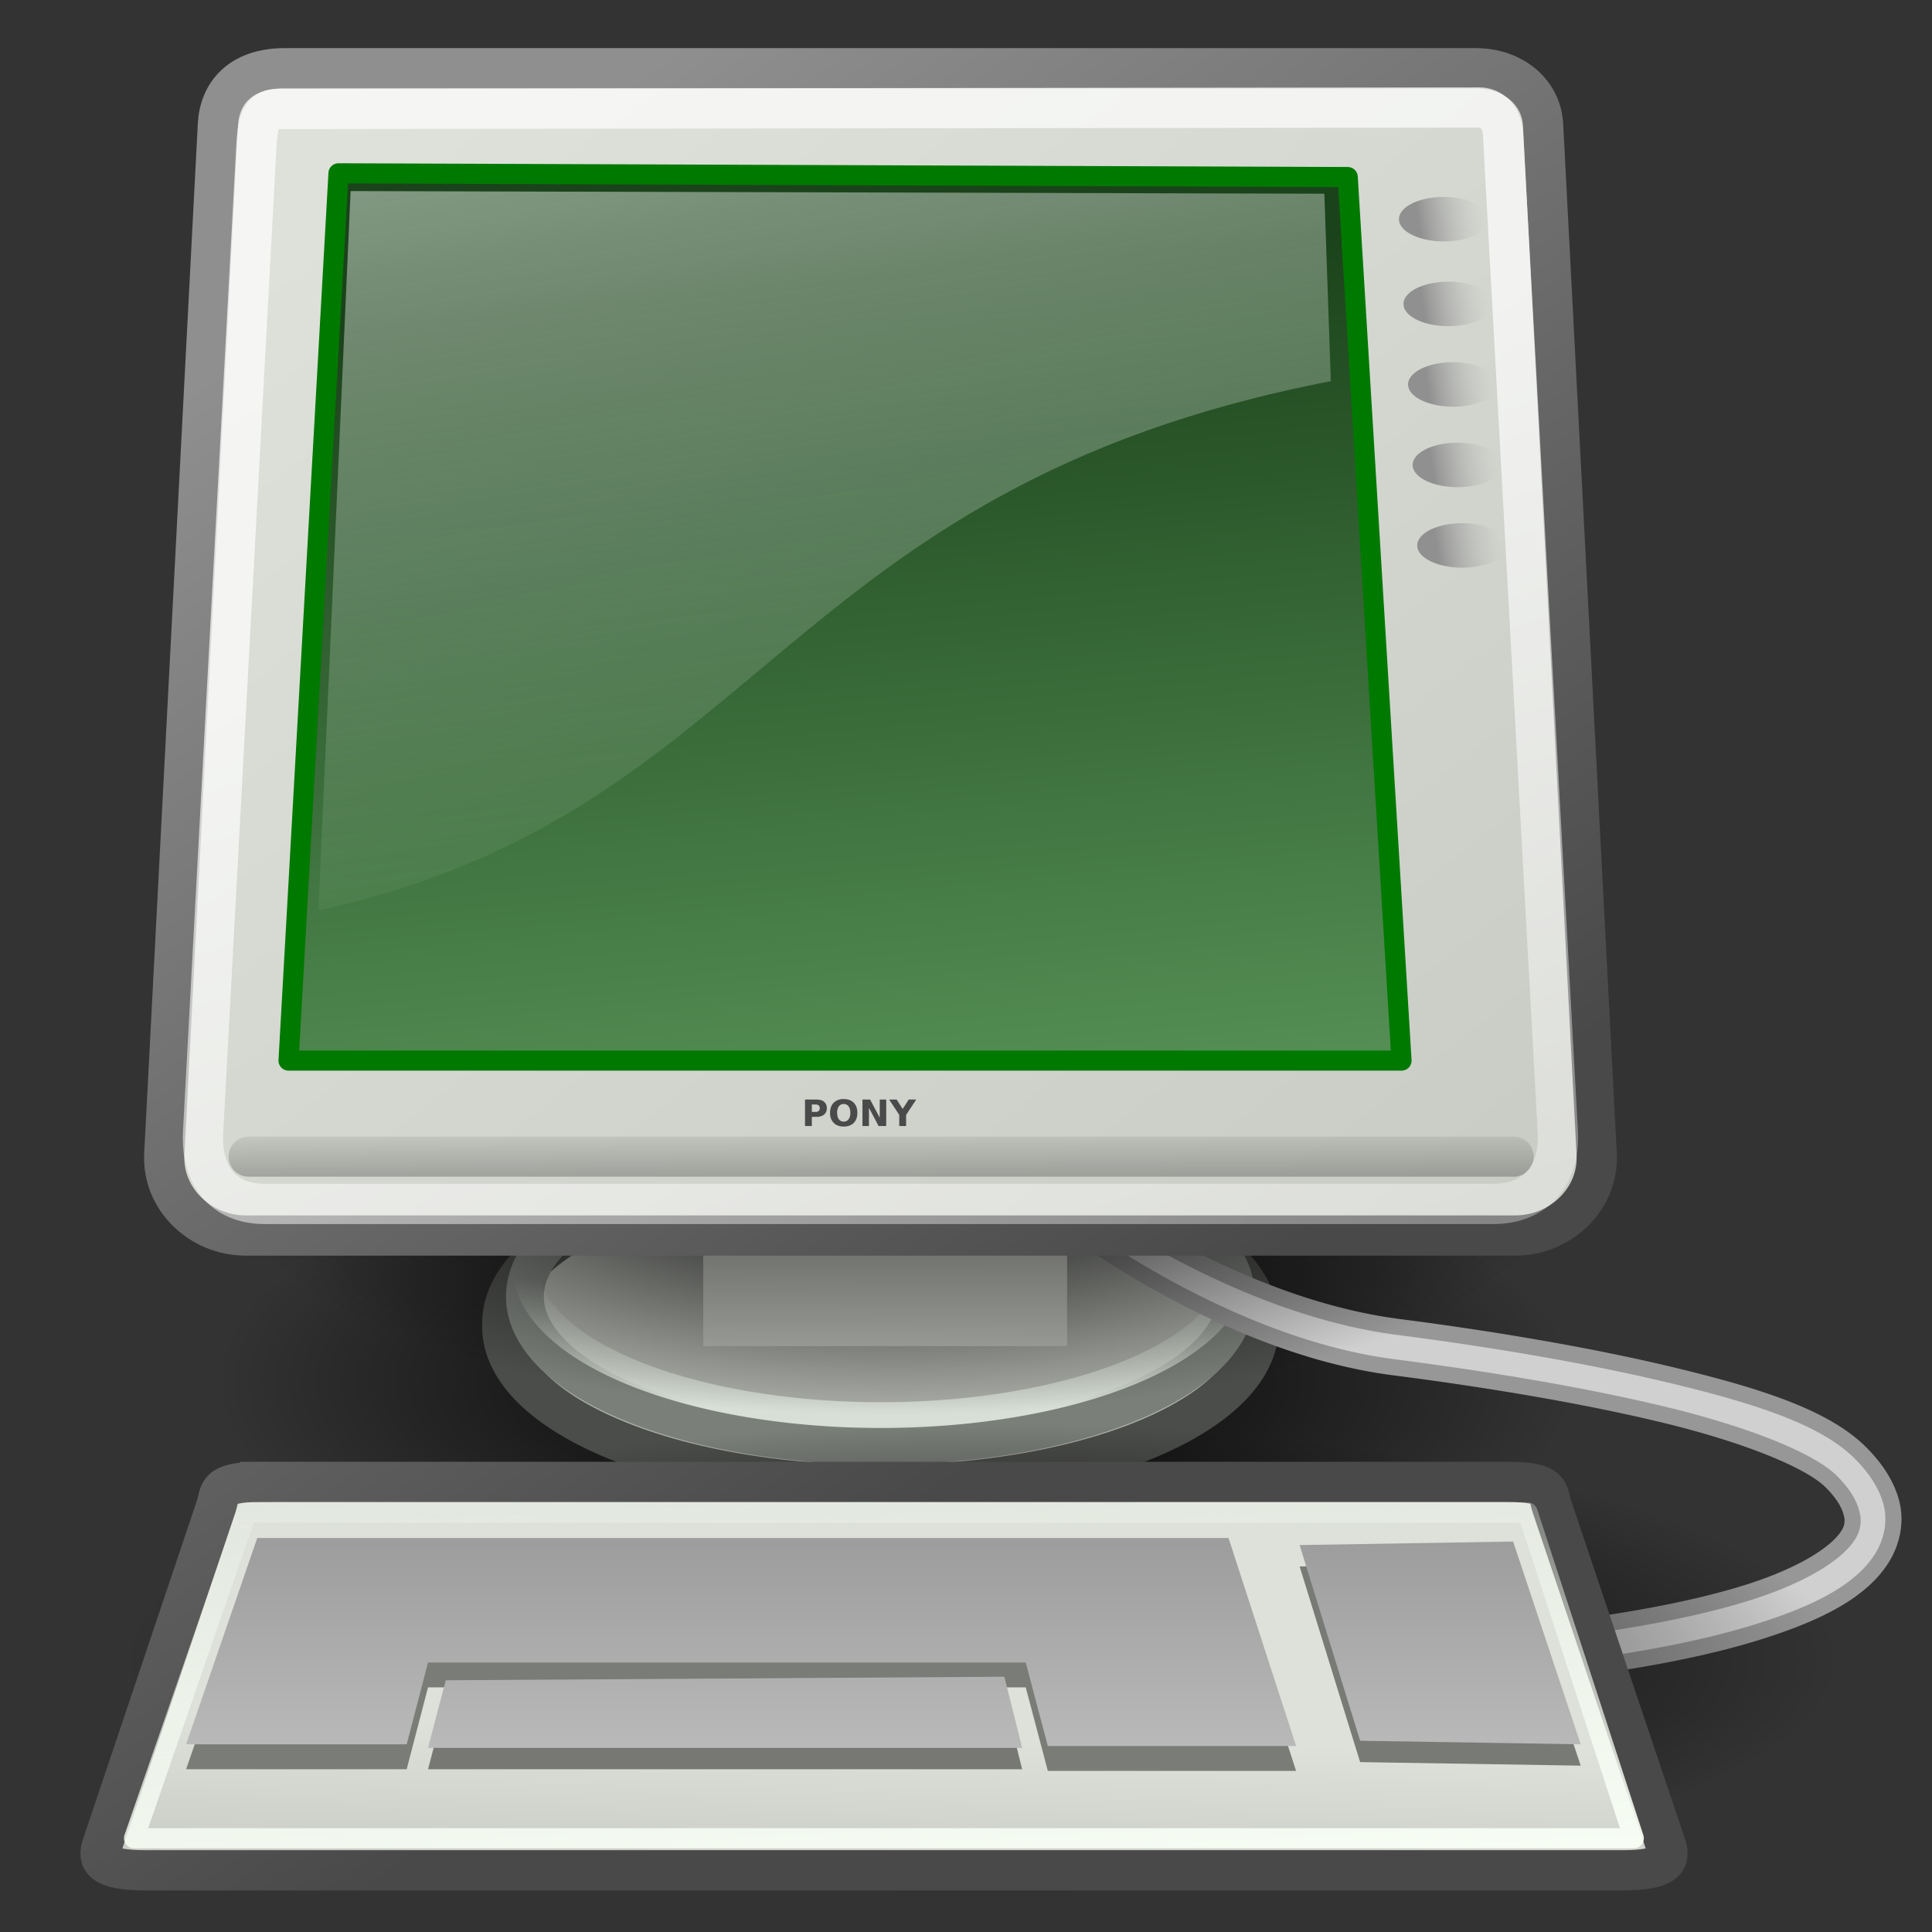
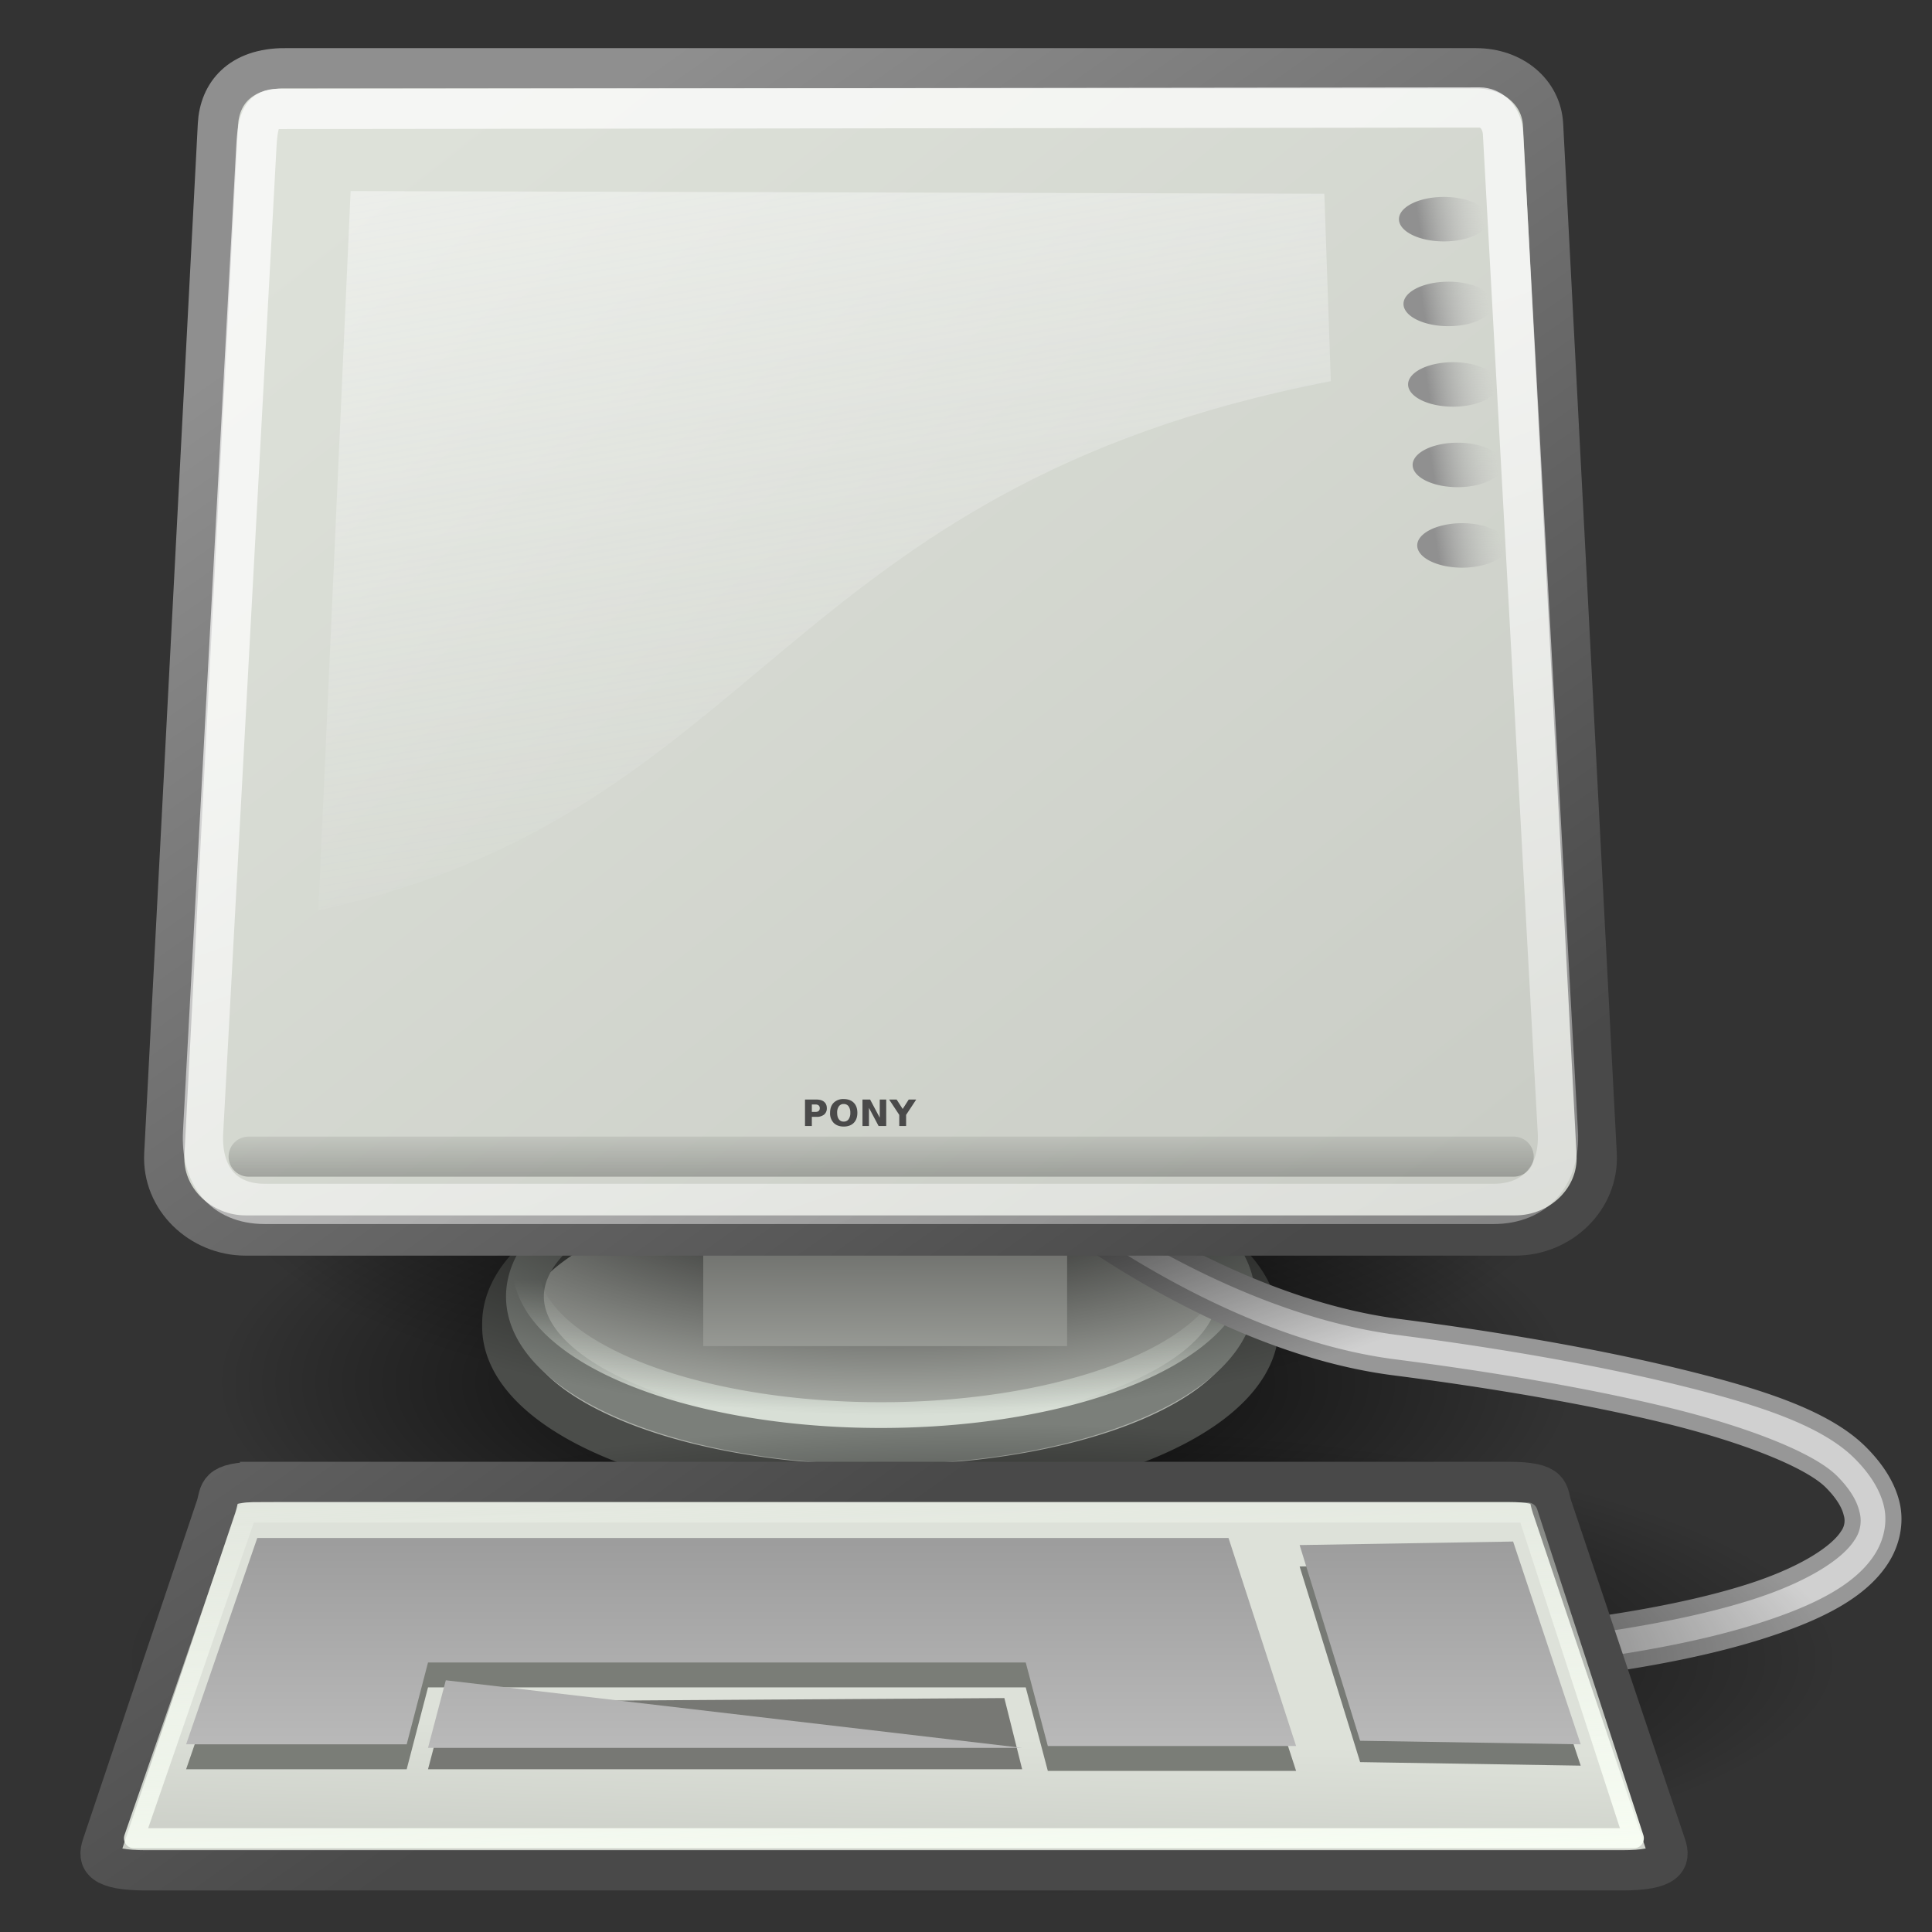
<svg xmlns="http://www.w3.org/2000/svg" xmlns:xlink="http://www.w3.org/1999/xlink" viewBox="0 0 48 48">
  <rect x="0" y="0" width="48" height="48" fill="#333333" stroke="none" />
  <defs>
    <linearGradient id="d" x1="12.207" gradientUnits="userSpaceOnUse" x2="12.128" gradientTransform="scale(1.816 .551)" y1="53.535" y2="64.893">
      <stop stop-color="#585956" offset="0" />
      <stop stop-color="#bbbeb8" offset="1" />
    </linearGradient>
    <linearGradient id="a">
      <stop stop-color="#dde1d9" offset="0" />
      <stop stop-color="#cacdc6" offset="1" />
    </linearGradient>
    <linearGradient id="i" x1="17.698" gradientUnits="userSpaceOnUse" y1="13.005" gradientTransform="matrix(1.108 0 0 .902 1 1)" x2="34.975" y2="55.201">
      <stop stop-color="#fff" offset="0" />
      <stop stop-color="#fff" stop-opacity="0" offset="1" />
    </linearGradient>
    <linearGradient id="k" x1="18.317" xlink:href="#a" gradientUnits="userSpaceOnUse" x2="18.177" gradientTransform="scale(1.13 .885)" y1="48.643" y2="52.536" />
    <linearGradient id="j" x1="11.492" gradientUnits="userSpaceOnUse" x2="17.199" gradientTransform="matrix(1.239 0 0 .896 .59 -1.331)" y1="1.654" y2="26.729">
      <stop stop-color="#fff" offset="0" />
      <stop stop-color="#fcfcff" stop-opacity="0" offset="1" />
    </linearGradient>
    <linearGradient id="g" x1="19.15" gradientUnits="userSpaceOnUse" x2="16.316" gradientTransform="matrix(1.174 0 0 .945 .722 -1.331)" y1="32.622" y2="8.867">
      <stop stop-color="#5b975b" offset="0" />
      <stop stop-color="#1b431b" offset="1" />
    </linearGradient>
    <linearGradient id="h" x1="3.707" gradientUnits="userSpaceOnUse" x2="3.707" gradientTransform="matrix(5.705 0 0 .175 1 -.68)" y1="171.29" y2="162.45">
      <stop offset="0" />
      <stop stop-opacity="0" offset="1" />
    </linearGradient>
    <linearGradient id="f" x1="8.612" xlink:href="#a" gradientUnits="userSpaceOnUse" y1="7.229" gradientTransform="matrix(1.13 0 0 .885 -1.625 -1.304)" x2="34.784" y2="33.34" />
    <linearGradient id="n" x1="34.301" gradientUnits="userSpaceOnUse" x2="35.521" y1="3.938" y2="3.845">
      <stop stop-color="#909090" offset="0" />
      <stop stop-color="#bebebe" stop-opacity="0" offset="1" />
    </linearGradient>
    <linearGradient id="m" x1="13.629" gradientUnits="userSpaceOnUse" x2="8.649" gradientTransform="matrix(2.144 0 0 .467 1 -.509)" y1="101.28" y2="74.098">
      <stop stop-color="#f9fff5" offset="0" />
      <stop stop-color="#f9fff5" stop-opacity="0" offset="1" />
    </linearGradient>
    <linearGradient id="l" x1="8.113" gradientUnits="userSpaceOnUse" x2="8.113" gradientTransform="scale(2.31 .433)" y1="88.509" y2="100.2">
      <stop stop-color="#9d9d9d" offset="0" />
      <stop stop-color="#b9b9b9" offset="1" />
    </linearGradient>
    <linearGradient id="e" x1="10.391" gradientUnits="userSpaceOnUse" x2="32.537" gradientTransform="scale(1.104 .905)" y1="5.382" y2="31.246">
      <stop stop-color="#8f8f8f" offset="0" />
      <stop stop-color="#494949" offset="1" />
    </linearGradient>
    <linearGradient id="c" x1="-23.886" gradientUnits="userSpaceOnUse" x2="-23.886" gradientTransform="scale(1.493 .67)" y1="49.953" y2="44.879">
      <stop stop-color="#d8dfd6" offset="0" />
      <stop stop-color="#d8dfd6" stop-opacity="0" offset="1" />
    </linearGradient>
    <radialGradient id="b" gradientUnits="userSpaceOnUse" cy="67.502" cx="12.576" gradientTransform="scale(1.926 .519)" r="8.766">
      <stop offset="0" />
      <stop stop-opacity="0" offset="1" />
    </radialGradient>
  </defs>
  <path d="M41.101 35.051a16.882 4.552 0 11-33.765 0 16.882 4.552 0 1133.765 0z" fill-rule="evenodd" transform="matrix(1 0 0 1.369 -1.979 -13.617)" fill="url(#b)" color="#000" />
  <path d="M31.269 32.92a9.395 3.94 0 11-18.789 0 9.395 3.94 0 1118.789 0z" fill-rule="evenodd" stroke="#4b4d4a" fill="#adb0aa" color="#000" />
  <path d="M30.709 32.212a8.833 3.704 0 11-17.667 0 8.833 3.704 0 1117.667 0z" stroke="#7b7f7a" fill="none" color="#000" stroke-width=".94" />
  <path d="M-26.264 29.716a9.394 3.94 0 11-18.789 0 9.394 3.94 0 1118.789 0z" transform="translate(55.404 3.521) scale(.94)" stroke="url(#c)" stroke-width=".681" fill="none" color="#000" />
  <path stroke-linejoin="round" d="M25.688 28.766l-.063 1s4.324 3.599 9 4.203c2.338.301 4.754.702 6.75 1.187s3.588 1.12 4.125 1.656c.31.311.451.574.5.782a.639.639 0 01-.094.562c-.264.416-1.08.968-2.468 1.406C40.66 40.44 35.717 41 28.875 41v1c6.896 0 11.864-.528 14.844-1.469 1.49-.47 2.525-1.015 3.031-1.812.253-.399.357-.889.25-1.344s-.385-.885-.781-1.281c-.878-.878-2.537-1.407-4.594-1.906-2.057-.5-4.516-.915-6.875-1.219-4.719-.609-9.062-4.203-9.062-4.203z" fill-rule="evenodd" stroke="#979797" stroke-width=".4" fill="#d0d0d0" />
  <path d="M41.101 35.051a16.882 4.552 0 11-33.765 0 16.882 4.552 0 1133.765 0z" fill-rule="evenodd" transform="matrix(1 0 0 1.369 -1.979 -19.021)" fill="url(#b)" color="#000" />
  <path fill-rule="evenodd" fill="url(#d)" color="#000" d="M17.472 30.704h9.04v2.74h-9.04z" />
  <path d="M7.08 1.696H36.67c.91 0 1.624.583 1.667 1.401l1.332 25.578c.058 1.118-.901 2.021-2.02 2.021H6.102c-1.119 0-2.078-.903-2.02-2.02L5.414 3.096c.04-.773.548-1.401 1.667-1.401z" fill-rule="evenodd" stroke="url(#e)" fill="url(#f)" color="#000" />
-   <path stroke-linejoin="round" d="M8.41 4.306L7.169 26.35H34.82L33.484 4.399 8.41 4.306z" fill-rule="evenodd" stroke="#007900" stroke-width=".5" fill="url(#g)" />
  <path d="M6.177 28.736h31.43" stroke-opacity=".248" stroke="url(#h)" stroke-linecap="round" stroke-width=".996" fill="none" />
  <path d="M6.915 2.706L36.76 2.67c.284 0 .559.237.582.652l1.362 24.803c.058 1.057-.54 1.786-1.598 1.786H6.582c-1.06 0-1.594-.729-1.536-1.786L6.37 3.63c.038-.716.166-.923.544-.924z" stroke-opacity=".701" stroke="url(#i)" fill="none" color="#000" />
  <path opacity=".531" fill-rule="evenodd" fill="url(#j)" d="M8.711 4.746L7.91 22.617c11.045-2.4 11.421-10.493 25.154-13.147l-.161-4.657-24.19-.066z" />
  <path d="M41.101 35.051a16.882 4.552 0 11-33.765 0 16.882 4.552 0 1133.765 0z" fill-rule="evenodd" transform="matrix(1.264 0 0 1.291 -6.216 -4)" fill="url(#b)" color="#000" />
  <path d="M6.462 36.817h31.003c1.12 0 .977.272 1.092.613l2.834 8.425c.115.342.027.613-1.092.613H3.627c-1.118 0-1.206-.271-1.091-.613L5.37 37.43c.115-.341-.027-.613 1.092-.613z" fill-rule="evenodd" stroke="url(#e)" fill="url(#k)" color="#000" />
  <path fill-rule="evenodd" fill="#7a7d77" d="M6.392 38.829l-1.768 5.127h5.48l.53-2.033h14.85l.549 2.075h6.168l-1.679-5.169H6.392z" />
  <path fill-rule="evenodd" fill="#777874" d="M11.076 42.276l-.442 1.68h14.761l-.442-1.768-13.877.088z" />
  <path fill-rule="evenodd" fill="#777a75" d="M37.593 38.829l1.679 5.038-5.48-.088-1.503-4.861 5.304-.089z" color="#000" />
  <path fill-rule="evenodd" fill="url(#l)" d="M37.593 38.299l1.679 5.038-5.48-.088-1.503-4.862 5.304-.088z" color="#000" />
  <path fill-rule="evenodd" fill="url(#l)" d="M6.392 38.21l-1.768 5.127h5.48l.53-2.033h14.85l.549 2.075h6.168l-1.679-5.169H6.392z" />
-   <path fill-rule="evenodd" fill="url(#l)" d="M11.076 41.746l-.442 1.679h14.761l-.442-1.767-13.877.088z" color="#000" />
+   <path fill-rule="evenodd" fill="url(#l)" d="M11.076 41.746l-.442 1.679h14.761z" color="#000" />
  <path stroke-linejoin="round" d="M6.128 37.578h31.826l2.637 8.093H3.33l2.798-8.093z" stroke="url(#m)" stroke-width=".5" fill="none" color="#000" />
  <path d="M35.621 3.938a.84.84 0 11-1.68 0 .84.84 0 111.68 0z" fill-rule="evenodd" transform="matrix(1.331 0 0 .658 -10.419 2.854)" fill="url(#n)" color="#000" />
  <path d="M35.621 3.938a.84.84 0 11-1.68 0 .84.84 0 111.68 0z" fill-rule="evenodd" transform="matrix(1.331 0 0 .658 -10.306 4.96)" fill="url(#n)" color="#000" />
  <path d="M35.621 3.938a.84.84 0 11-1.68 0 .84.84 0 111.68 0z" fill-rule="evenodd" transform="matrix(1.331 0 0 .658 -10.192 6.96)" fill="url(#n)" color="#000" />
  <path d="M35.621 3.938a.84.84 0 11-1.68 0 .84.84 0 111.68 0z" fill-rule="evenodd" transform="matrix(1.331 0 0 .658 -10.079 8.96)" fill="url(#n)" color="#000" />
  <path d="M35.621 3.938a.84.84 0 11-1.68 0 .84.84 0 111.68 0z" fill-rule="evenodd" transform="matrix(1.331 0 0 .658 -9.965 10.96)" fill="url(#n)" color="#000" />
  <path d="M20 27.318h.282c.083 0 .148.018.192.056.045.037.068.09.068.158a.196.196 0 01-.068.16.293.293 0 01-.192.056h-.112v.228H20v-.658m.17.123v.184h.094c.033 0 .058-.008.076-.024s.027-.039.027-.069a.087.087 0 00-.027-.068.115.115 0 00-.076-.023h-.094m.792-.012a.14.14 0 00-.12.057.261.261 0 00-.043.161c0 .07.014.123.043.161.028.039.068.058.12.058s.092-.019.121-.058a.266.266 0 00.043-.161.268.268 0 00-.043-.161.143.143 0 00-.121-.057m0-.123c.106 0 .189.03.249.091.06.06.09.144.09.25 0 .107-.03.19-.09.251-.06.06-.143.091-.249.091s-.188-.031-.249-.091a.341.341 0 01-.09-.251c0-.106.03-.19.09-.25a.335.335 0 01.249-.091m.466.012h.19l.239.451v-.451h.161v.658h-.189l-.24-.452v.452h-.161v-.658m.663 0h.186l.15.234.15-.234h.186l-.251.381v.277h-.17v-.277l-.251-.381" fill="#4a4a4a" />
</svg>